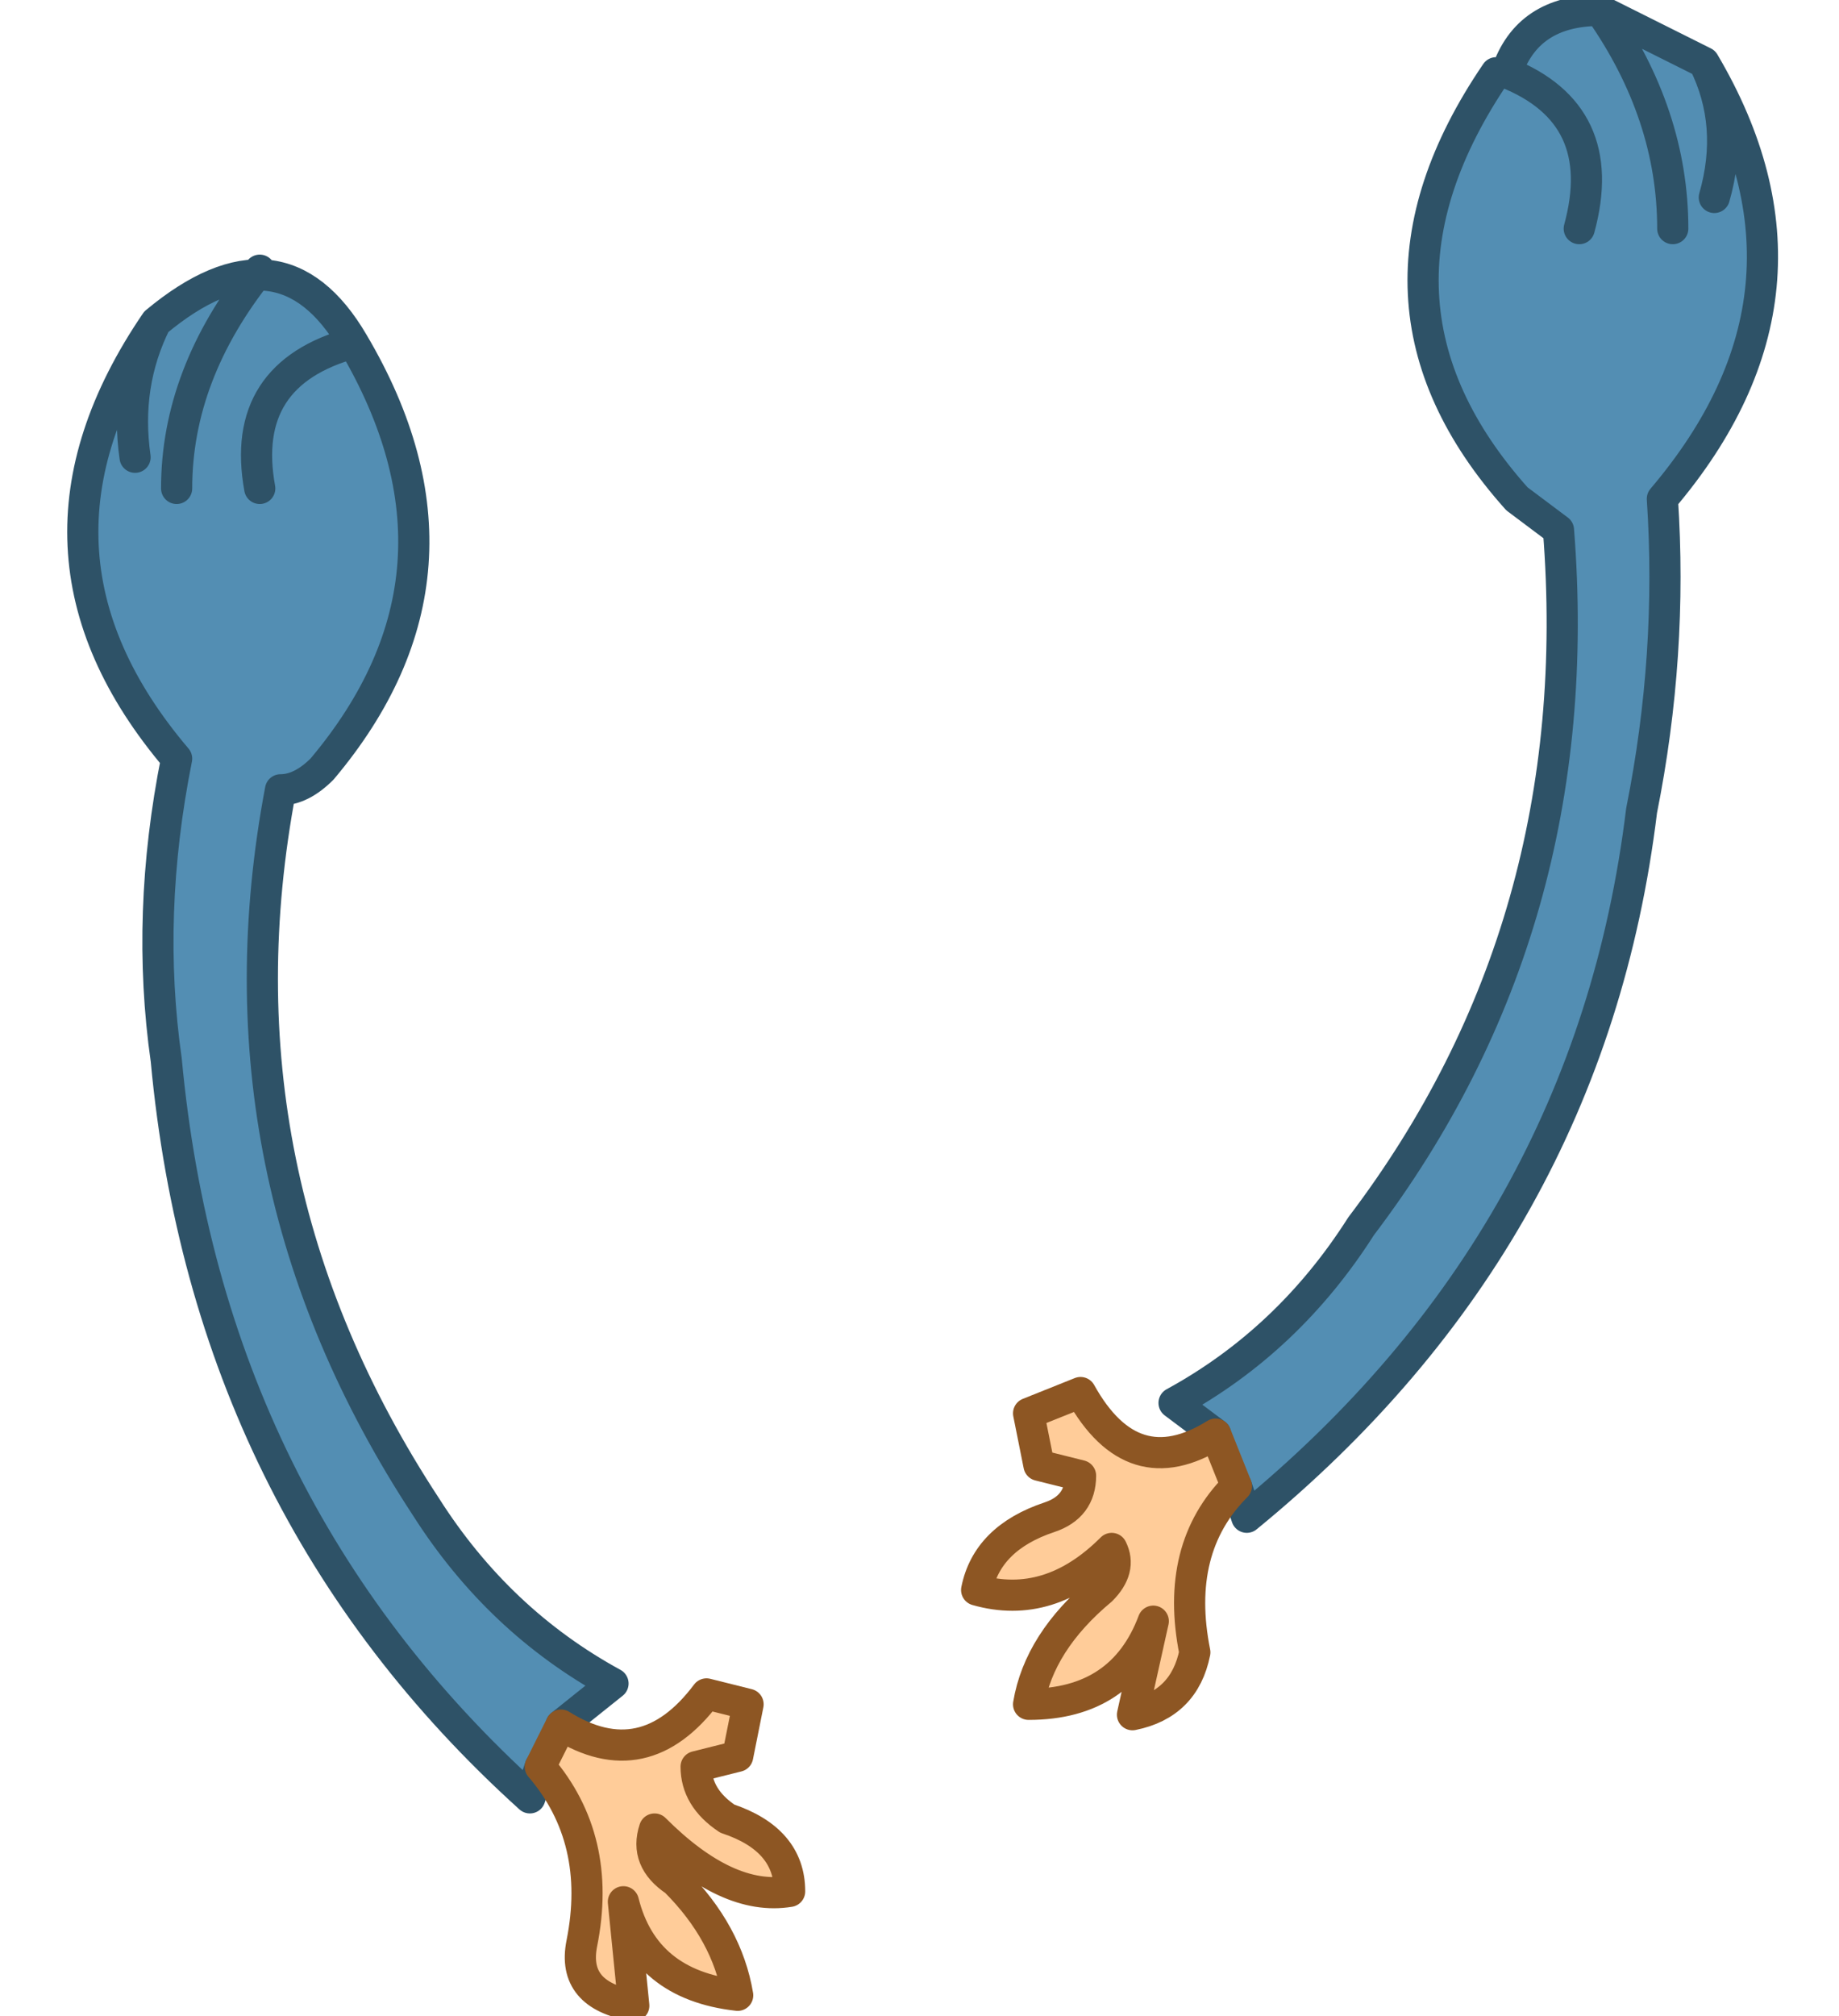
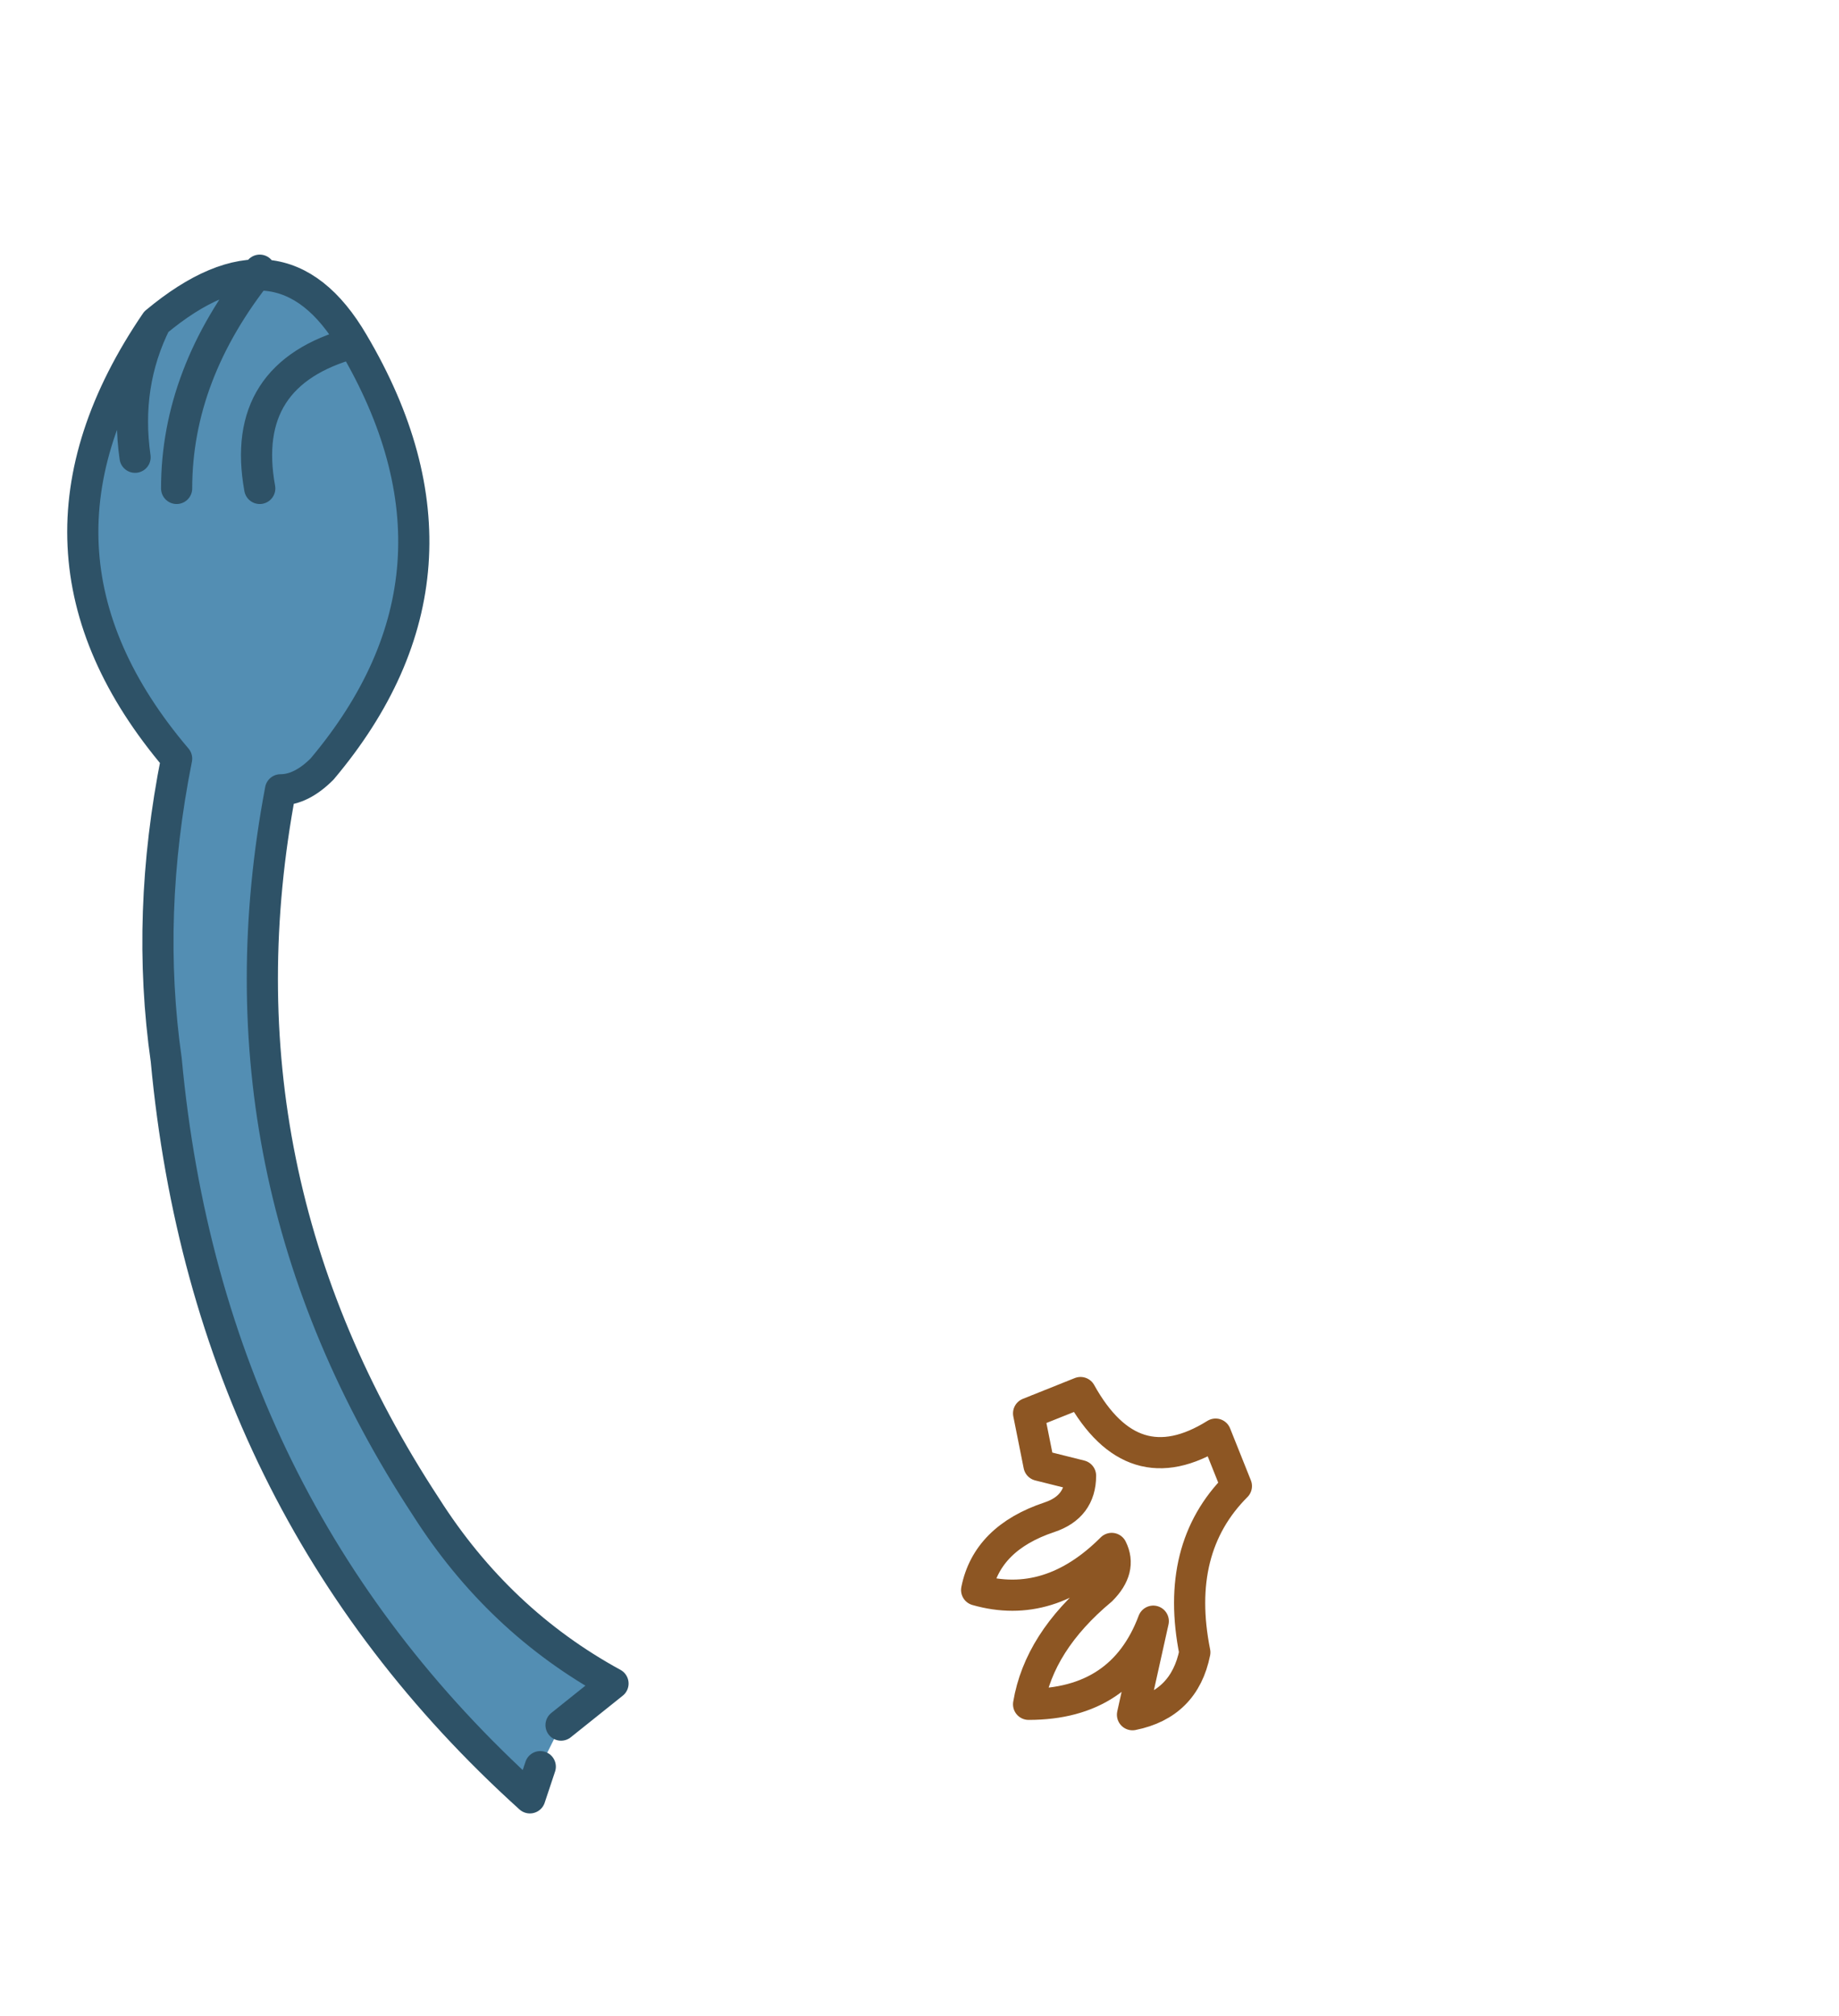
<svg xmlns="http://www.w3.org/2000/svg" height="9.7px" width="8.85px">
  <g transform="matrix(1.0, 0.0, 0.0, 1.0, 4.4, 4.85)">
    <path d="M-1.8 3.65 L-1.85 3.8 Q-3.4 2.4 -3.6 0.25 -3.7 -0.45 -3.55 -1.2 -4.4 -2.2 -3.65 -3.3 -3.05 -3.8 -2.7 -3.2 -2.05 -2.1 -2.85 -1.15 -2.95 -1.05 -3.05 -1.05 -3.4 0.8 -2.35 2.4 -2.0 2.95 -1.45 3.25 L-1.7 3.45 -1.8 3.65 M-3.15 -2.5 Q-3.25 -3.05 -2.7 -3.2 -3.25 -3.05 -3.15 -2.5 M-3.55 -2.5 Q-3.55 -3.05 -3.15 -3.55 -3.55 -3.05 -3.55 -2.5 M-3.75 -2.65 Q-3.8 -3.0 -3.65 -3.3 -3.8 -3.0 -3.75 -2.65" fill="#538eb3" fill-rule="evenodd" stroke="none" />
-     <path d="M-1.7 3.45 Q-1.3 3.7 -1.0 3.3 L-0.8 3.35 -0.85 3.6 -1.05 3.65 Q-1.05 3.8 -0.9 3.9 -0.6 4.0 -0.6 4.25 -0.9 4.3 -1.25 3.95 -1.3 4.1 -1.15 4.2 -0.9 4.45 -0.85 4.75 -1.3 4.7 -1.4 4.3 L-1.35 4.8 Q-1.65 4.75 -1.6 4.5 -1.5 4.0 -1.8 3.65 L-1.7 3.45" fill="#ffcc99" fill-rule="evenodd" stroke="none" />
    <path d="M-1.8 3.65 L-1.85 3.8 Q-3.4 2.4 -3.6 0.25 -3.7 -0.45 -3.55 -1.2 -4.4 -2.2 -3.65 -3.3 -3.05 -3.8 -2.7 -3.2 -2.05 -2.1 -2.85 -1.15 -2.95 -1.05 -3.05 -1.05 -3.4 0.8 -2.35 2.4 -2.0 2.95 -1.45 3.25 L-1.7 3.45 M-3.65 -3.3 Q-3.8 -3.0 -3.75 -2.65 M-3.15 -3.55 Q-3.55 -3.05 -3.55 -2.5 M-2.7 -3.2 Q-3.25 -3.05 -3.15 -2.5" fill="none" stroke="#2e5267" stroke-linecap="round" stroke-linejoin="round" stroke-width="0.15" />
-     <path d="M-1.7 3.45 Q-1.3 3.7 -1.0 3.3 L-0.8 3.35 -0.85 3.6 -1.05 3.65 Q-1.05 3.8 -0.9 3.9 -0.6 4.0 -0.6 4.25 -0.9 4.3 -1.25 3.95 -1.3 4.1 -1.15 4.2 -0.9 4.45 -0.85 4.75 -1.3 4.7 -1.4 4.3 L-1.35 4.8 Q-1.65 4.75 -1.6 4.5 -1.5 4.0 -1.8 3.65 L-1.7 3.45" fill="none" stroke="#8d5623" stroke-linecap="round" stroke-linejoin="round" stroke-width="0.15" />
-     <path d="M3.65 -3.75 Q3.65 -4.3 3.3 -4.8 3.65 -4.3 3.65 -3.75 M3.8 -4.55 Q4.45 -3.45 3.6 -2.45 3.65 -1.7 3.5 -0.95 3.25 1.1 1.6 2.45 L1.55 2.3 1.45 2.05 1.25 1.9 Q1.8 1.6 2.15 1.05 3.25 -0.4 3.1 -2.3 L2.9 -2.45 Q2.05 -3.4 2.8 -4.5 L2.85 -4.5 Q2.95 -4.8 3.3 -4.8 L3.8 -4.55 Q3.95 -4.25 3.85 -3.9 3.95 -4.25 3.8 -4.55 M3.2 -3.75 Q3.35 -4.3 2.85 -4.5 3.35 -4.3 3.2 -3.75" fill="#538eb3" fill-rule="evenodd" stroke="none" />
-     <path d="M1.45 2.05 L1.55 2.3 Q1.25 2.6 1.35 3.1 1.3 3.35 1.05 3.4 L1.15 2.95 Q1.0 3.35 0.55 3.35 0.6 3.05 0.9 2.8 1.0 2.7 0.95 2.6 0.65 2.9 0.3 2.8 0.35 2.55 0.65 2.45 0.8 2.4 0.8 2.25 L0.6 2.2 0.55 1.95 0.8 1.85 Q1.05 2.3 1.45 2.05" fill="#ffcc99" fill-rule="evenodd" stroke="none" />
-     <path d="M3.3 -4.8 Q3.65 -4.3 3.65 -3.75 M1.55 2.3 L1.6 2.45 Q3.25 1.1 3.5 -0.95 3.65 -1.7 3.6 -2.45 4.45 -3.45 3.8 -4.55 3.95 -4.25 3.85 -3.9 M3.3 -4.8 Q2.95 -4.8 2.85 -4.5 3.35 -4.3 3.2 -3.75 M2.8 -4.5 Q2.05 -3.4 2.9 -2.45 L3.1 -2.3 Q3.25 -0.4 2.15 1.05 1.8 1.6 1.25 1.9 L1.45 2.05 M3.8 -4.55 L3.3 -4.8" fill="none" stroke="#2e5267" stroke-linecap="round" stroke-linejoin="round" stroke-width="0.15" />
    <path d="M1.45 2.05 L1.55 2.3 Q1.25 2.6 1.35 3.1 1.3 3.35 1.05 3.4 L1.15 2.95 Q1.0 3.35 0.55 3.35 0.6 3.05 0.9 2.8 1.0 2.7 0.95 2.6 0.65 2.9 0.3 2.8 0.35 2.55 0.65 2.45 0.8 2.4 0.8 2.25 L0.6 2.2 0.55 1.95 0.8 1.85 Q1.05 2.3 1.45 2.05" fill="none" stroke="#8d5623" stroke-linecap="round" stroke-linejoin="round" stroke-width="0.15" />
  </g>
</svg>